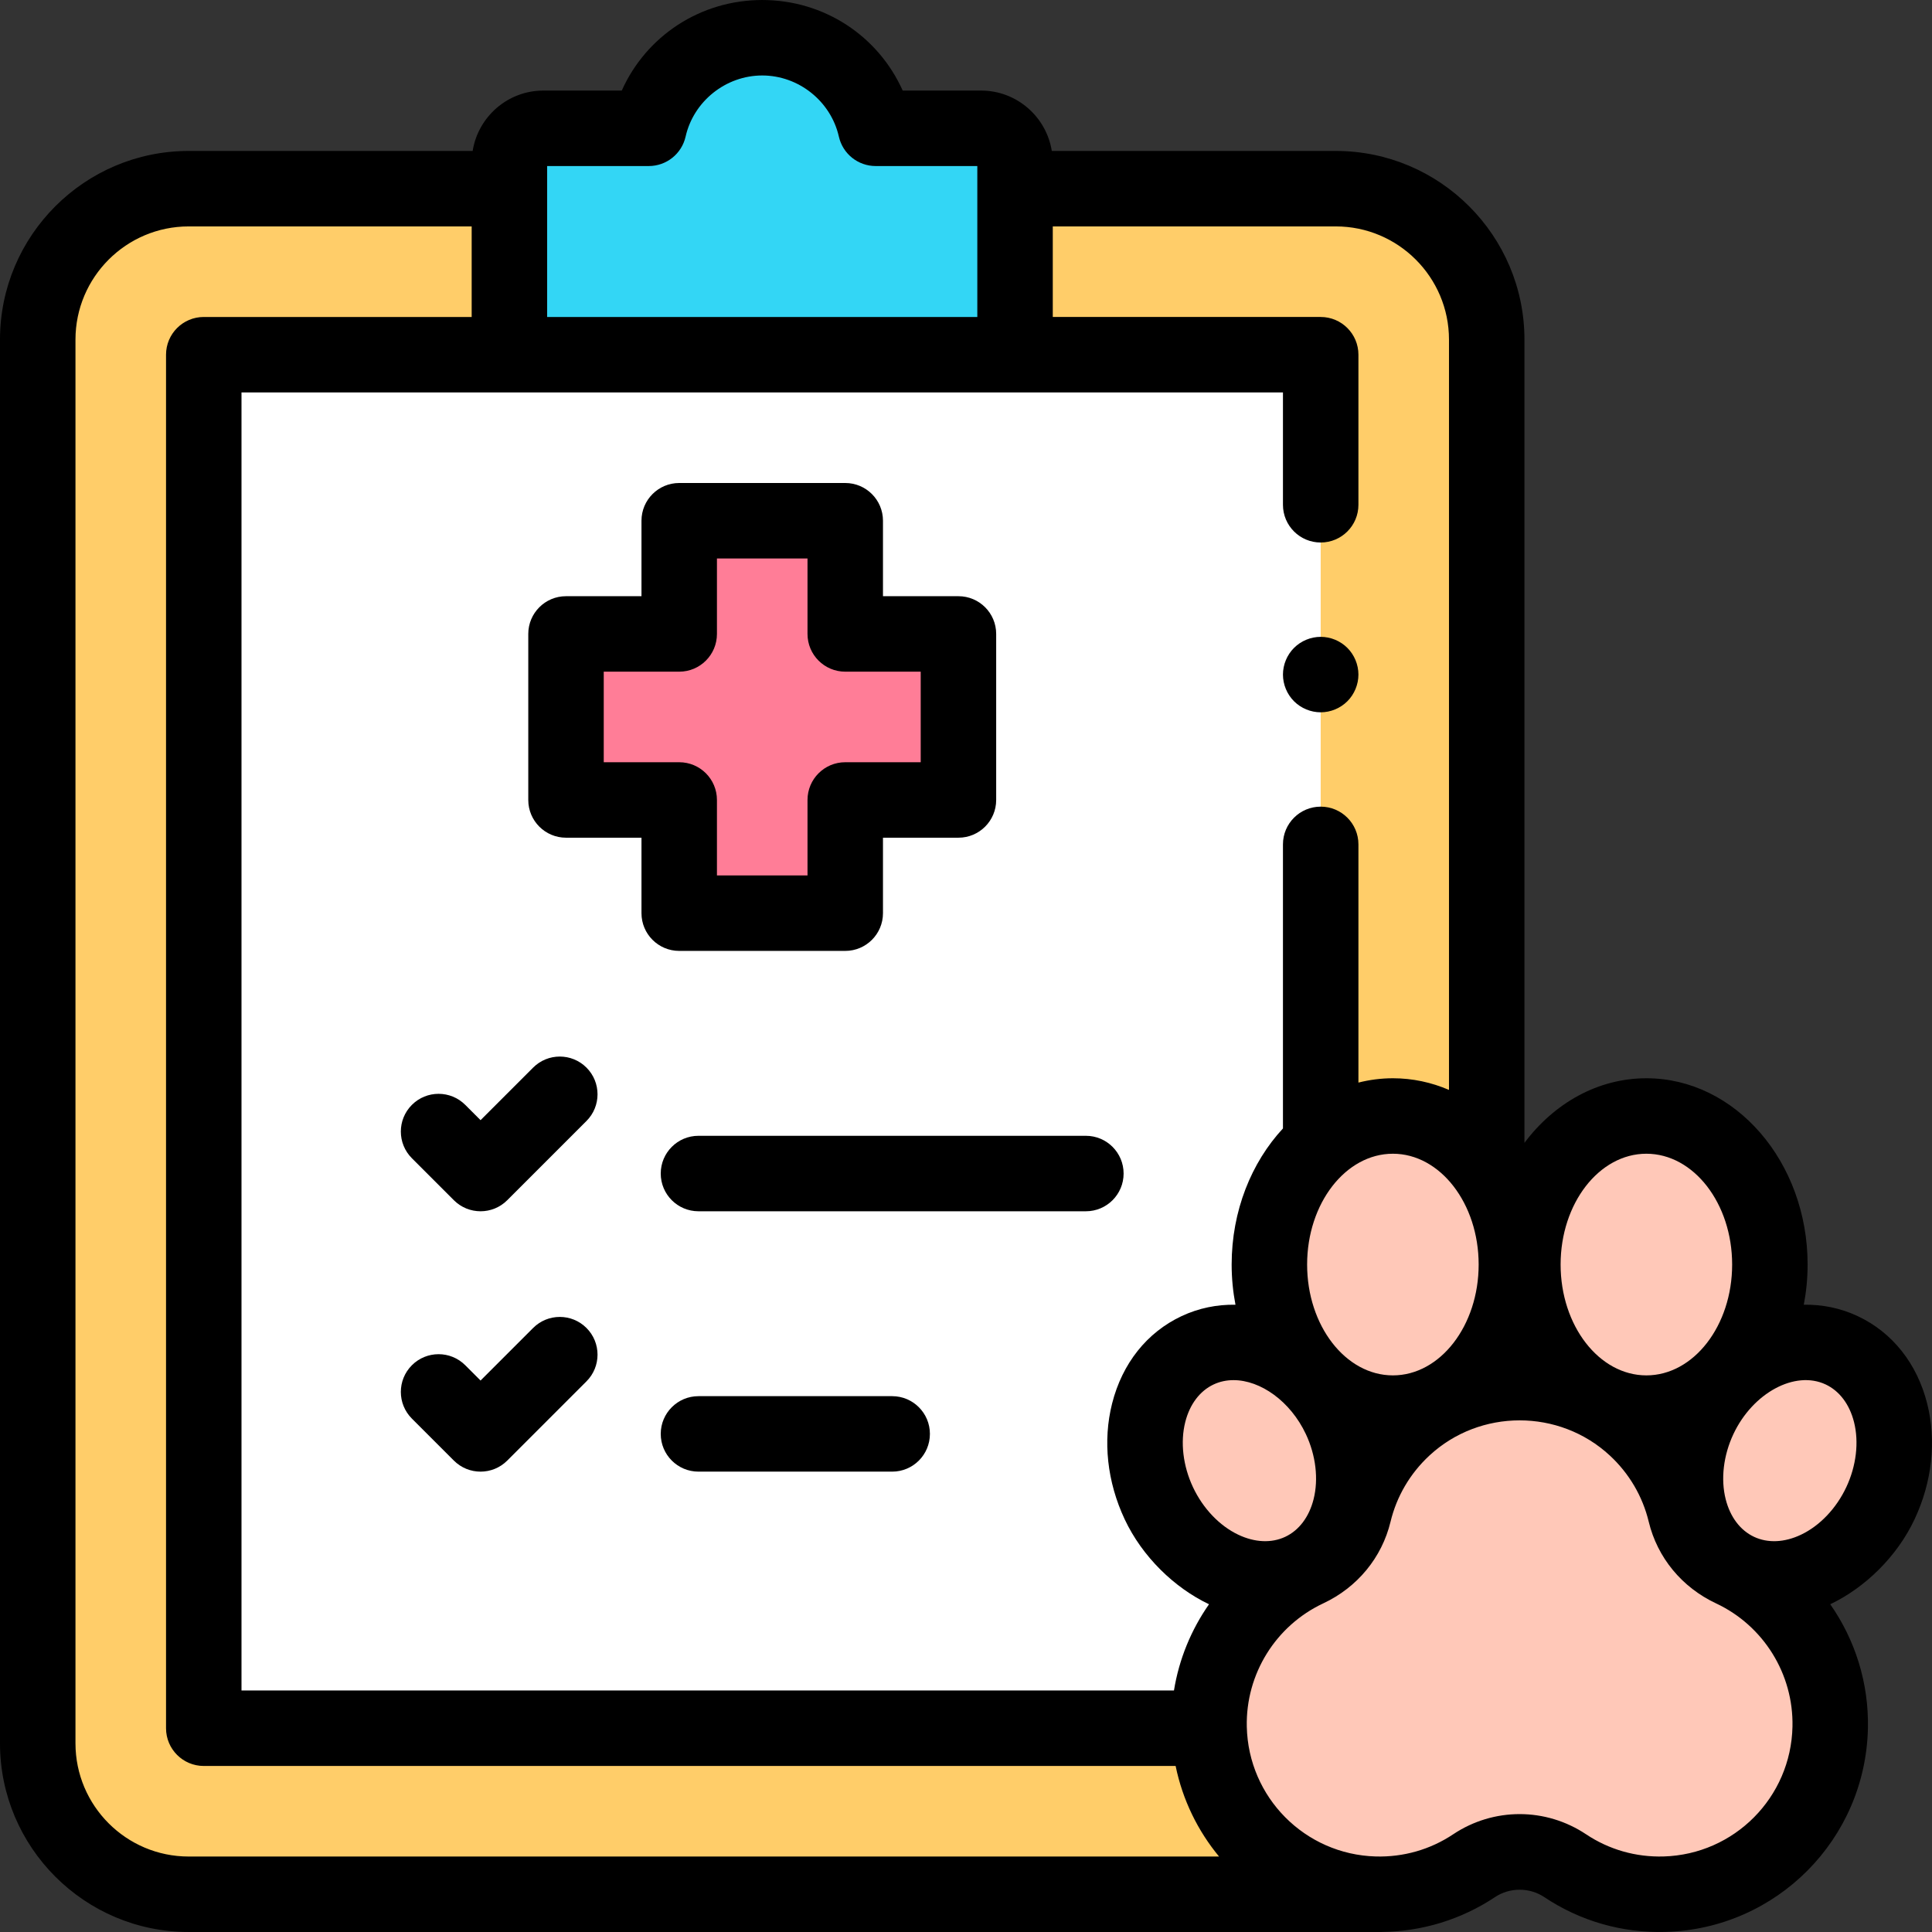
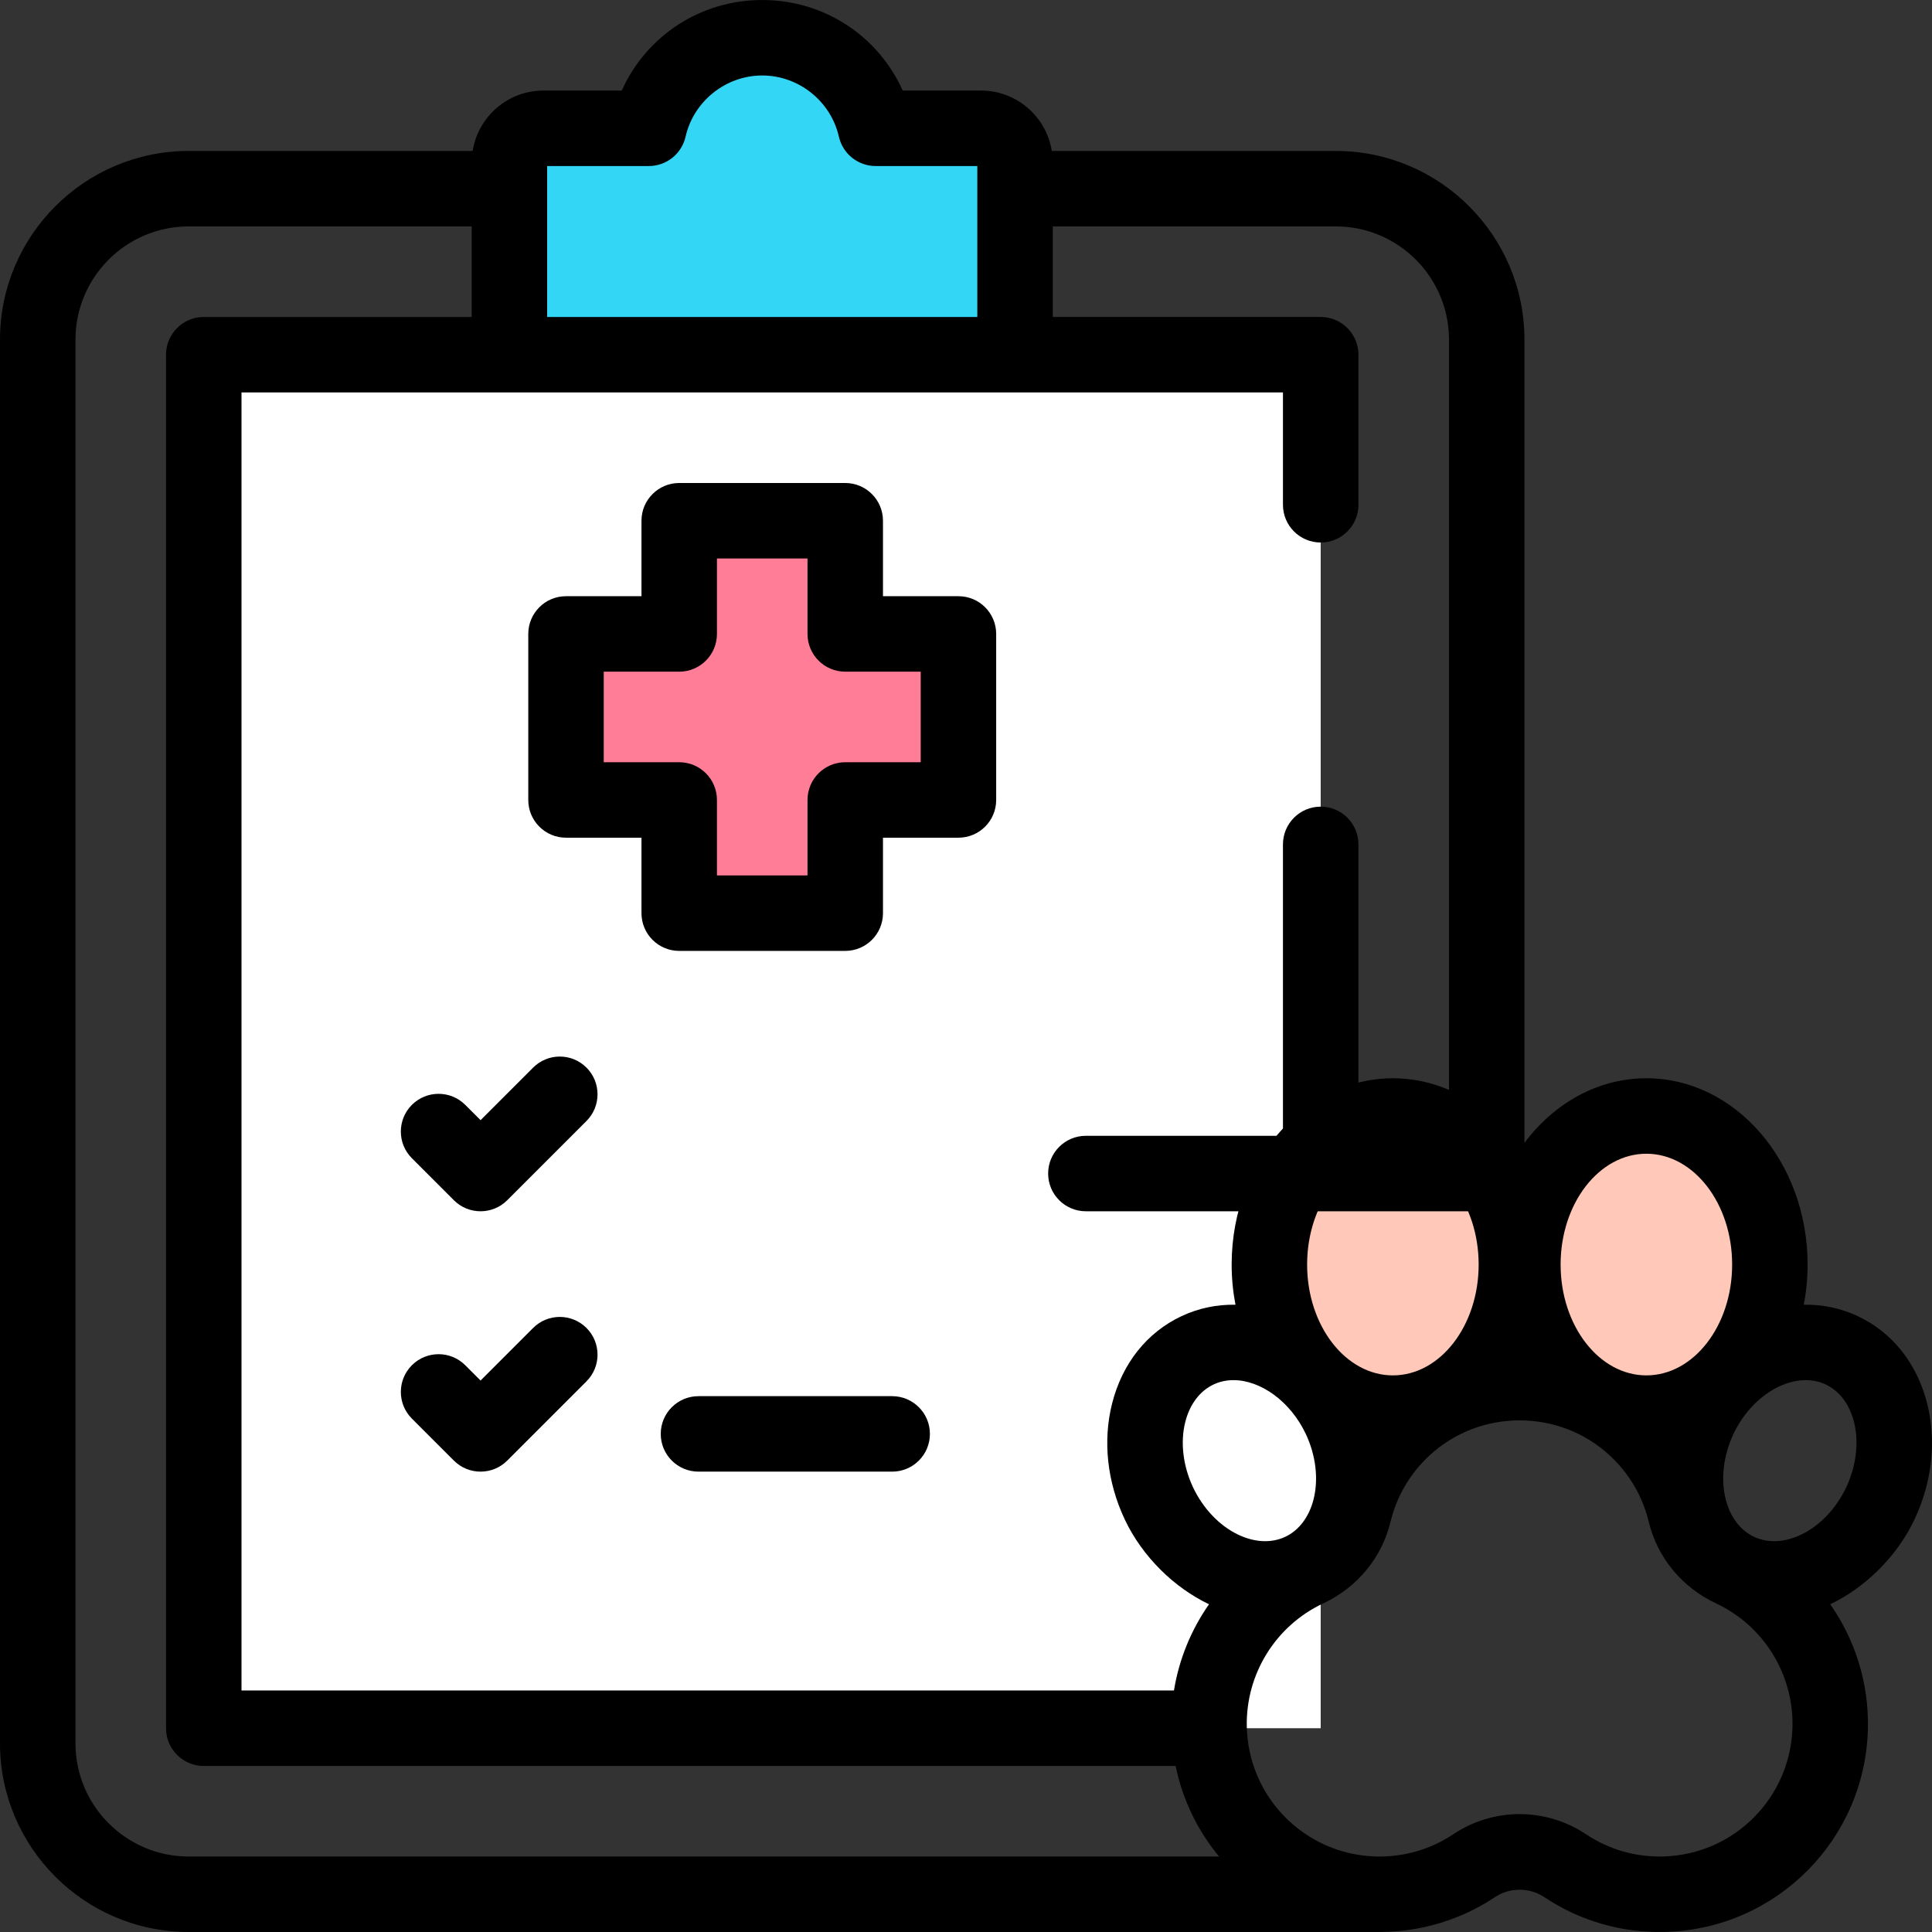
<svg xmlns="http://www.w3.org/2000/svg" id="Capa_1" height="512" viewBox="0 0 512.005 512.005" width="512">
  <rect x="0" y="0" width="512.005" height="512.005" fill="#333333" stroke="none" />
  <g id="XMLID_1213_">
    <g id="XMLID_1239_">
-       <path id="XMLID_248_" d="m354 502.002h-304c-22.091 0-40-17.909-40-40v-372c0-22.091 17.909-40 40-40h304c22.091 0 40 17.909 40 40v372c0 22.092-17.909 40-40 40z" fill="#ffcd69" />
-     </g>
+       </g>
    <g id="XMLID_1236_">
      <path id="XMLID_242_" d="m232.064 34.002c-3.11-13.739-15.385-24-30.064-24s-26.954 10.261-30.064 24h-27.936c-4.971 0-9 4.029-9 9v51h134v-51c0-4.971-4.029-9-9-9z" fill="#33d6f5" />
    </g>
    <g id="XMLID_1238_">
      <path d="m54 94.002h296v364h-296z" fill="#fff" />
    </g>
    <g id="XMLID_1242_">
      <path id="XMLID_212_" d="m254 168.002h-30v-30h-44v30h-30v44h30v30h44v-30h30z" fill="#ff7d97" />
    </g>
    <g id="XMLID_1278_">
      <g id="XMLID_1288_">
-         <path id="XMLID_211_" d="m446.655 400.931c-2.009-8.335-6.413-16.208-13.222-22.523-17.232-15.981-44.191-15.981-61.422 0-6.809 6.315-11.214 14.189-13.222 22.523-1.595 6.616-6.193 12.037-12.354 14.927-15.663 7.348-26.422 23.41-26.016 41.948.524 23.931 19.933 43.485 43.86 44.176 9.77.282 18.864-2.539 26.375-7.549 7.289-4.862 16.85-4.862 24.139 0 7.51 5.01 16.604 7.831 26.375 7.549 23.926-.691 43.336-20.245 43.86-44.176.406-18.538-10.353-34.601-26.016-41.949-6.164-2.889-10.762-8.31-12.357-14.926z" fill="#ffc8b8" />
-       </g>
+         </g>
      <g id="XMLID_1287_">
        <ellipse id="XMLID_210_" cx="369.133" cy="335.123" fill="#ffc8b8" rx="32.73" ry="39.371" />
      </g>
      <g id="XMLID_1286_">
-         <ellipse id="XMLID_203_" cx="474.331" cy="387.087" fill="#ffc8b8" rx="32.309" ry="26.529" transform="matrix(.425 -.905 .905 .425 -77.749 651.726)" />
-       </g>
+         </g>
      <g id="XMLID_1283_">
        <ellipse id="XMLID_196_" cx="436.31" cy="335.123" fill="#ffc8b8" rx="32.73" ry="39.371" />
      </g>
      <g id="XMLID_1280_">
-         <ellipse id="XMLID_191_" cx="331.112" cy="387.087" fill="#ffc8b8" rx="26.529" ry="32.309" transform="matrix(.905 -.425 .425 .905 -133.2 177.598)" />
-       </g>
+         </g>
    </g>
    <g id="XMLID_249_">
      <path id="XMLID_303_" d="m224 252.002c5.523 0 10-4.477 10-10v-20h20c5.523 0 10-4.477 10-10v-44c0-5.523-4.477-10-10-10h-20v-20c0-5.523-4.477-10-10-10h-44c-5.523 0-10 4.477-10 10v20h-20c-5.523 0-10 4.477-10 10v44c0 5.523 4.477 10 10 10h20v20c0 5.523 4.477 10 10 10zm-64-50v-24h20c5.523 0 10-4.477 10-10v-20h24v20c0 5.523 4.477 10 10 10h20v24h-20c-5.523 0-10 4.477-10 10v20h-24v-20c0-5.523-4.477-10-10-10z" />
      <path id="XMLID_305_" d="m141.283 282.931-13.929 13.929-4.054-4.054c-3.905-3.905-10.237-3.905-14.143 0s-3.905 10.237 0 14.143l11.125 11.125c1.953 1.953 4.512 2.929 7.071 2.929s5.119-.976 7.071-2.929l21-21c3.905-3.905 3.905-10.237 0-14.143s-10.236-3.905-14.141 0z" />
-       <path id="XMLID_306_" d="m287.771 301.002h-102.667c-5.523 0-10 4.477-10 10s4.477 10 10 10h102.667c5.523 0 10-4.477 10-10s-4.477-10-10-10z" />
+       <path id="XMLID_306_" d="m287.771 301.002c-5.523 0-10 4.477-10 10s4.477 10 10 10h102.667c5.523 0 10-4.477 10-10s-4.477-10-10-10z" />
      <path id="XMLID_307_" d="m141.283 351.931-13.929 13.929-4.054-4.054c-3.905-3.905-10.237-3.905-14.143 0s-3.905 10.237 0 14.143l11.125 11.125c1.953 1.953 4.512 2.929 7.071 2.929s5.119-.976 7.071-2.929l21-21c3.905-3.905 3.905-10.237 0-14.143s-10.236-3.905-14.141 0z" />
      <path id="XMLID_315_" d="m236.438 370.002h-51.333c-5.523 0-10 4.477-10 10s4.477 10 10 10h51.333c5.523 0 10-4.477 10-10s-4.478-10-10-10z" />
      <path id="XMLID_586_" d="m510.719 371.934c-2.688-10.609-9.22-18.827-18.392-23.138-4.566-2.145-9.424-3.113-14.299-3.026.656-3.431 1.012-6.991 1.012-10.647 0-27.223-19.168-49.371-42.729-49.371-12.897 0-24.469 6.646-32.311 17.118v-212.868c0-27.57-22.43-50-50-50h-75.261c-1.446-9.053-9.286-16-18.739-16h-20.776c-6.471-14.455-20.813-24-37.224-24s-30.753 9.545-37.224 24h-20.776c-9.453 0-17.294 6.947-18.739 16h-75.261c-27.57 0-50 22.43-50 50v372c0 27.57 22.43 50 50 50h316.101c.071 0-.07-.009 0-.01 10.734-.111 21.167-3.28 30.1-9.239 3.899-2.601 9.14-2.603 13.041 0 9.547 6.369 20.678 9.564 32.213 9.226 29.395-.849 52.925-24.547 53.568-53.953.262-11.983-3.381-23.44-9.984-32.877.282-.126-.281.134 0 0 9.215-4.383 17.699-12.625 22.351-22.524 4.653-9.9 5.836-20.799 3.329-30.691zm-118.857-36.811c0 16.195-10.196 29.371-22.729 29.371s-22.73-13.176-22.73-29.371 10.197-29.371 22.73-29.371 22.729 13.176 22.729 29.371zm-45.791 44.934c2.65 5.638 3.394 11.934 2.042 17.271-1.19 4.699-3.858 8.231-7.512 9.949-3.654 1.716-8.076 1.516-12.454-.565-4.973-2.365-9.344-6.956-11.994-12.594-2.65-5.639-3.394-11.934-2.042-17.271 1.19-4.699 3.858-8.232 7.512-9.949 1.656-.778 3.438-1.146 5.273-1.146 7.153-.001 15.082 5.595 19.175 14.305zm90.24-74.305c12.533 0 22.729 13.176 22.729 29.371s-10.196 29.371-22.729 29.371-22.73-13.176-22.73-29.371 10.196-29.371 22.73-29.371zm-52.311-215.75v198.838c-4.633-1.993-9.641-3.088-14.867-3.088-3.135 0-6.188.403-9.133 1.147v-63.128c0-5.523-4.477-10-10-10s-10 4.477-10 10v75.281c-8.358 9.017-13.597 21.847-13.597 36.07 0 3.656.356 7.215 1.012 10.647-4.874-.086-9.733.881-14.298 3.027-9.173 4.311-15.705 12.528-18.393 23.138-2.506 9.892-1.324 20.791 3.329 30.69 4.652 9.899 13.136 18.141 22.351 22.524.281.134-.282-.126 0 0-4.732 6.764-7.947 14.563-9.288 22.854h-247.116v-344h276v29.77c0 5.523 4.477 10 10 10s10-4.477 10-10v-39.77c0-5.523-4.477-10-10-10h-71v-24h75c16.542 0 30 13.458 30 30zm-212.064-46c4.672 0 8.722-3.235 9.753-7.792 2.125-9.391 10.667-16.208 20.311-16.208s18.185 6.816 20.311 16.208c1.032 4.557 5.081 7.792 9.753 7.792h26.936v40h-114v-40zm-151.936 418v-372c0-16.542 13.458-30 30-30h75v24h-71c-5.523 0-10 4.477-10 10v364c0 5.523 4.477 10 10 10h257.555c1.849 8.994 5.87 17.189 11.508 24h-273.063c-16.542 0-30-13.458-30-30zm420.877 29.985c-7.363.208-14.458-1.817-20.536-5.872-10.703-7.139-24.534-7.14-35.239 0-6.077 4.054-13.183 6.078-20.536 5.872-18.74-.542-33.741-15.651-34.151-34.399-.305-13.932 7.65-26.758 20.265-32.676 9.038-4.24 15.537-12.126 17.83-21.638 1.621-6.725 5.183-12.788 10.3-17.535 6.705-6.218 15.307-9.326 23.912-9.326 8.603 0 17.208 3.109 23.911 9.326 5.118 4.747 8.68 10.81 10.3 17.534 2.292 9.511 8.791 17.397 17.829 21.637 12.616 5.918 20.57 18.745 20.266 32.677-.41 18.749-15.411 33.859-34.151 34.4zm48.413-97.869c-2.65 5.638-7.021 10.229-11.994 12.594-4.377 2.083-8.801 2.282-12.454.565-3.654-1.717-6.321-5.25-7.512-9.949-1.353-5.338-.608-11.633 2.042-17.271 5.143-10.944 16.337-16.972 24.448-13.16 3.653 1.717 6.321 5.25 7.512 9.949 1.352 5.338.608 11.633-2.042 17.272z" />
-       <path id="XMLID_1093_" d="m350 168.772c-2.63 0-5.21 1.07-7.07 2.93s-2.93 4.44-2.93 7.07 1.07 5.21 2.93 7.07 4.44 2.93 7.07 2.93 5.21-1.07 7.07-2.93 2.93-4.44 2.93-7.07-1.07-5.21-2.93-7.07-4.44-2.93-7.07-2.93z" />
    </g>
  </g>
</svg>